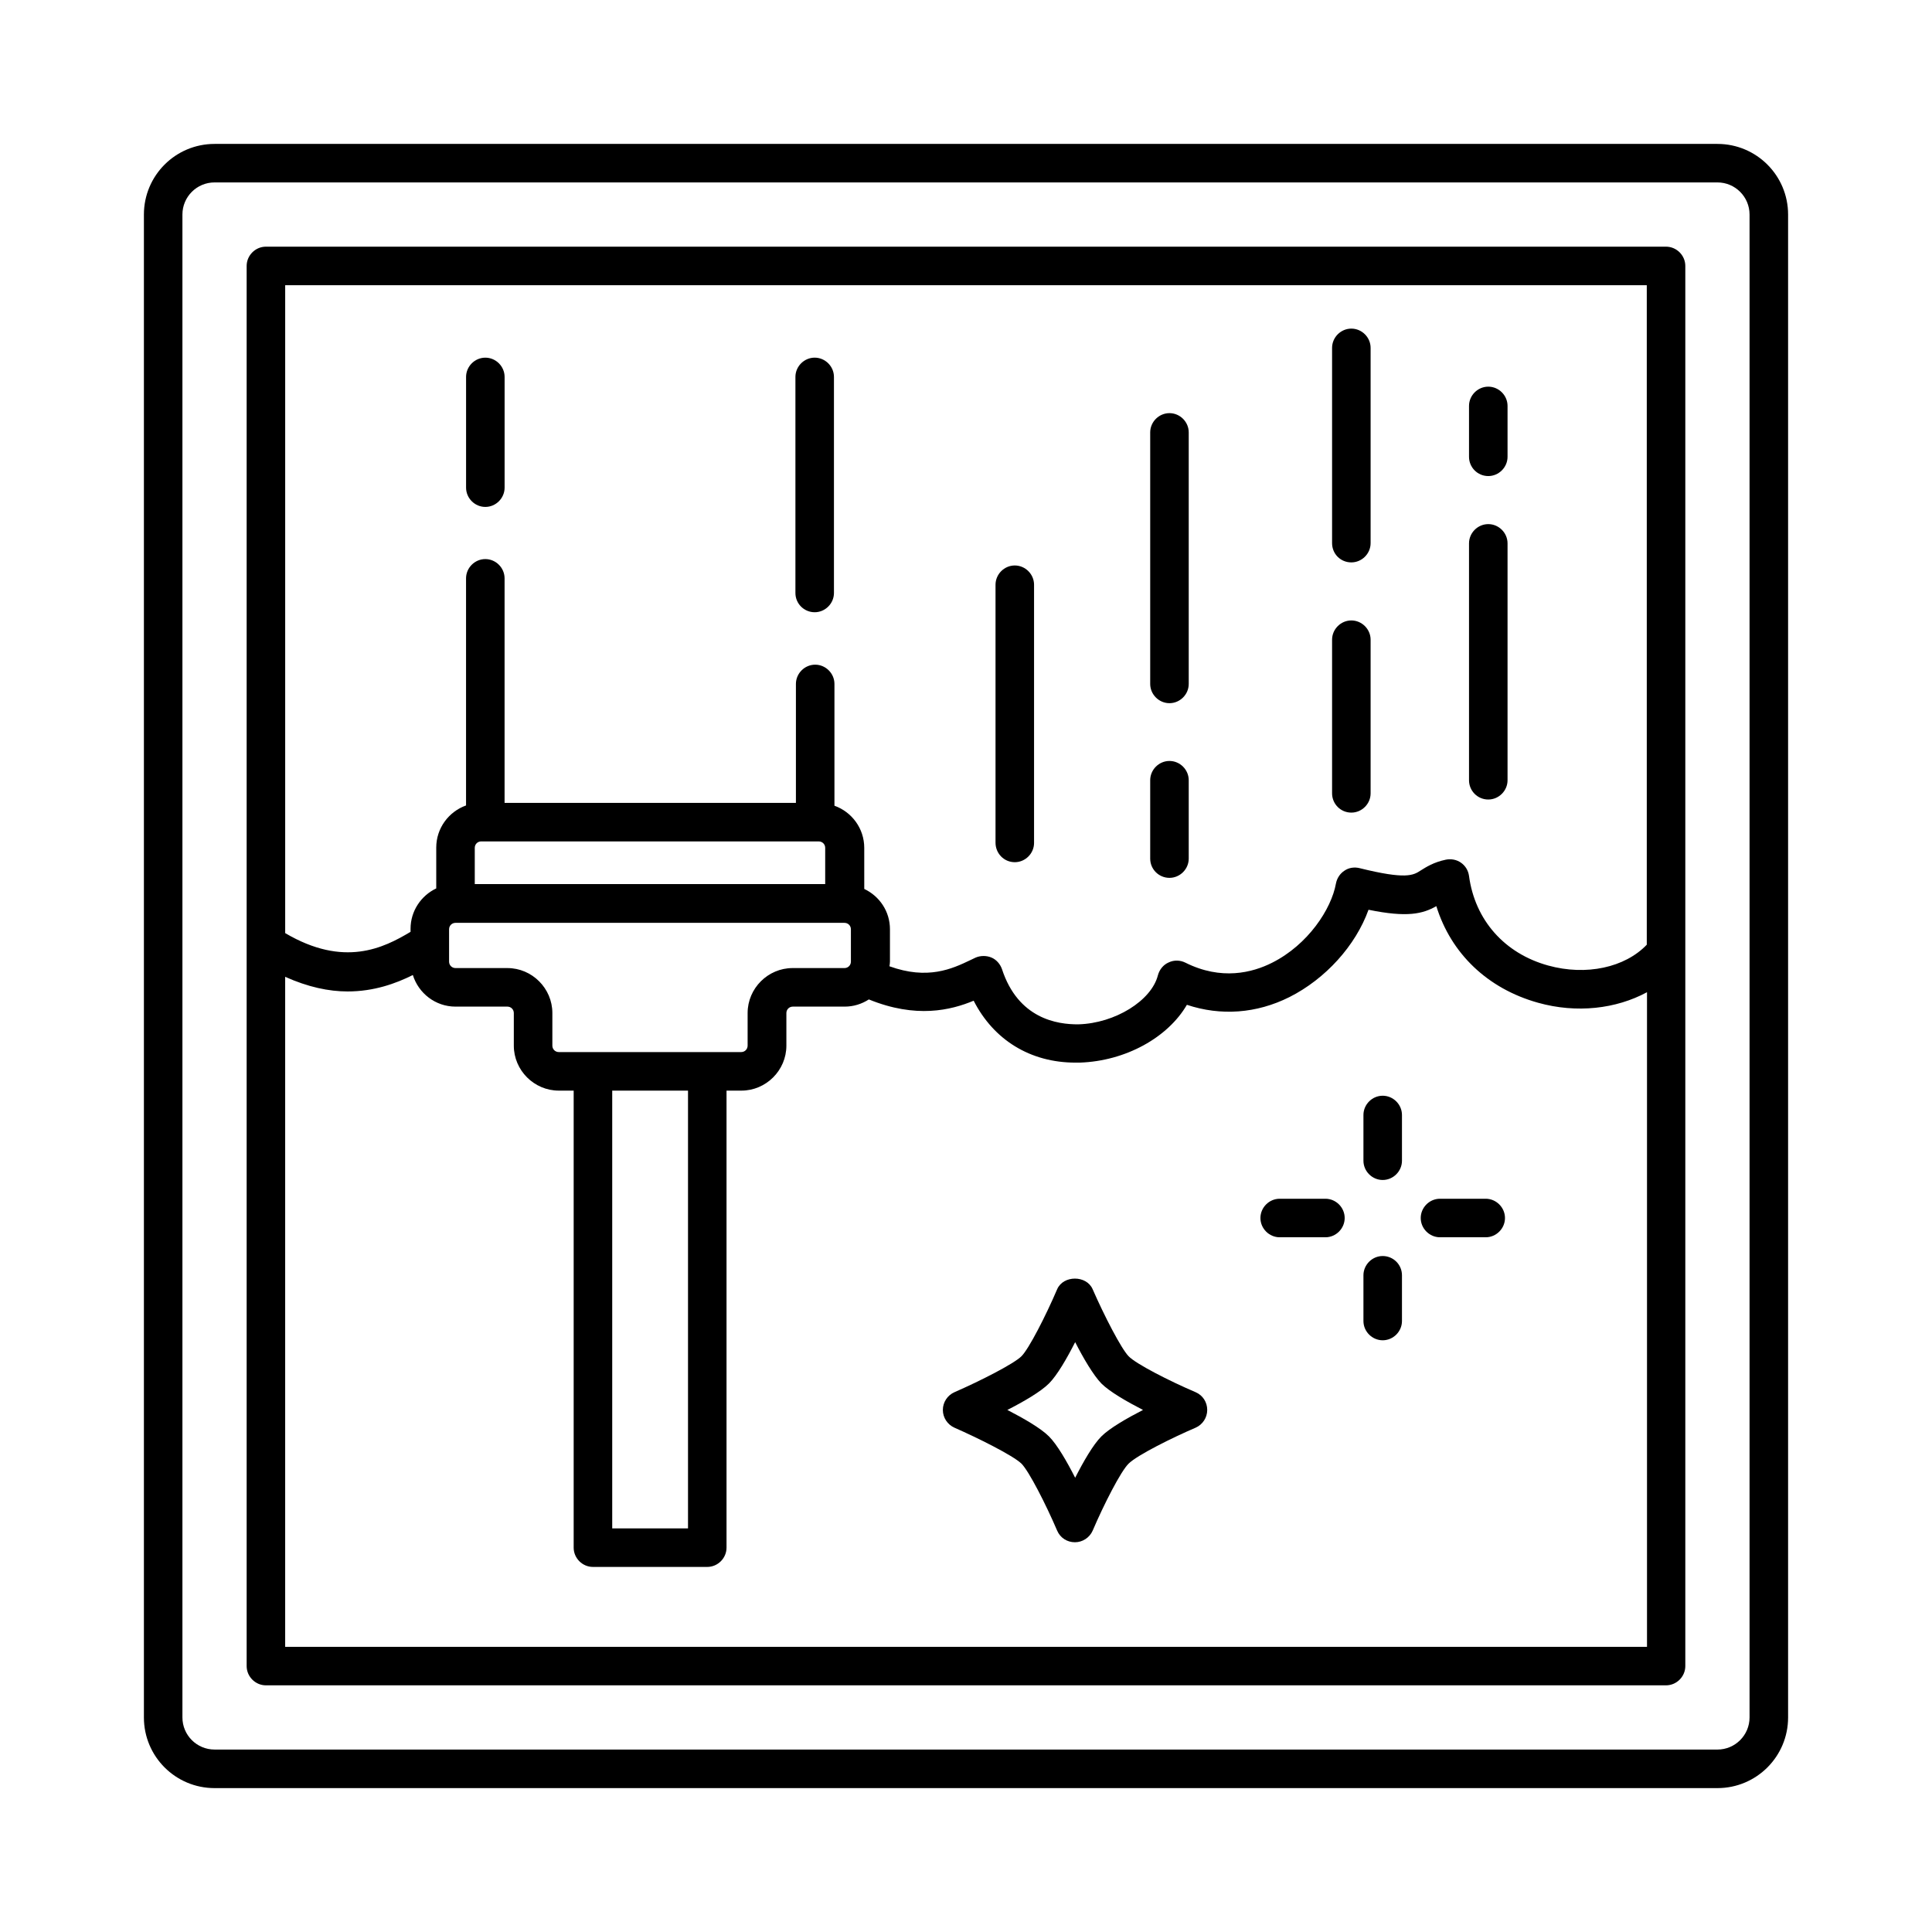
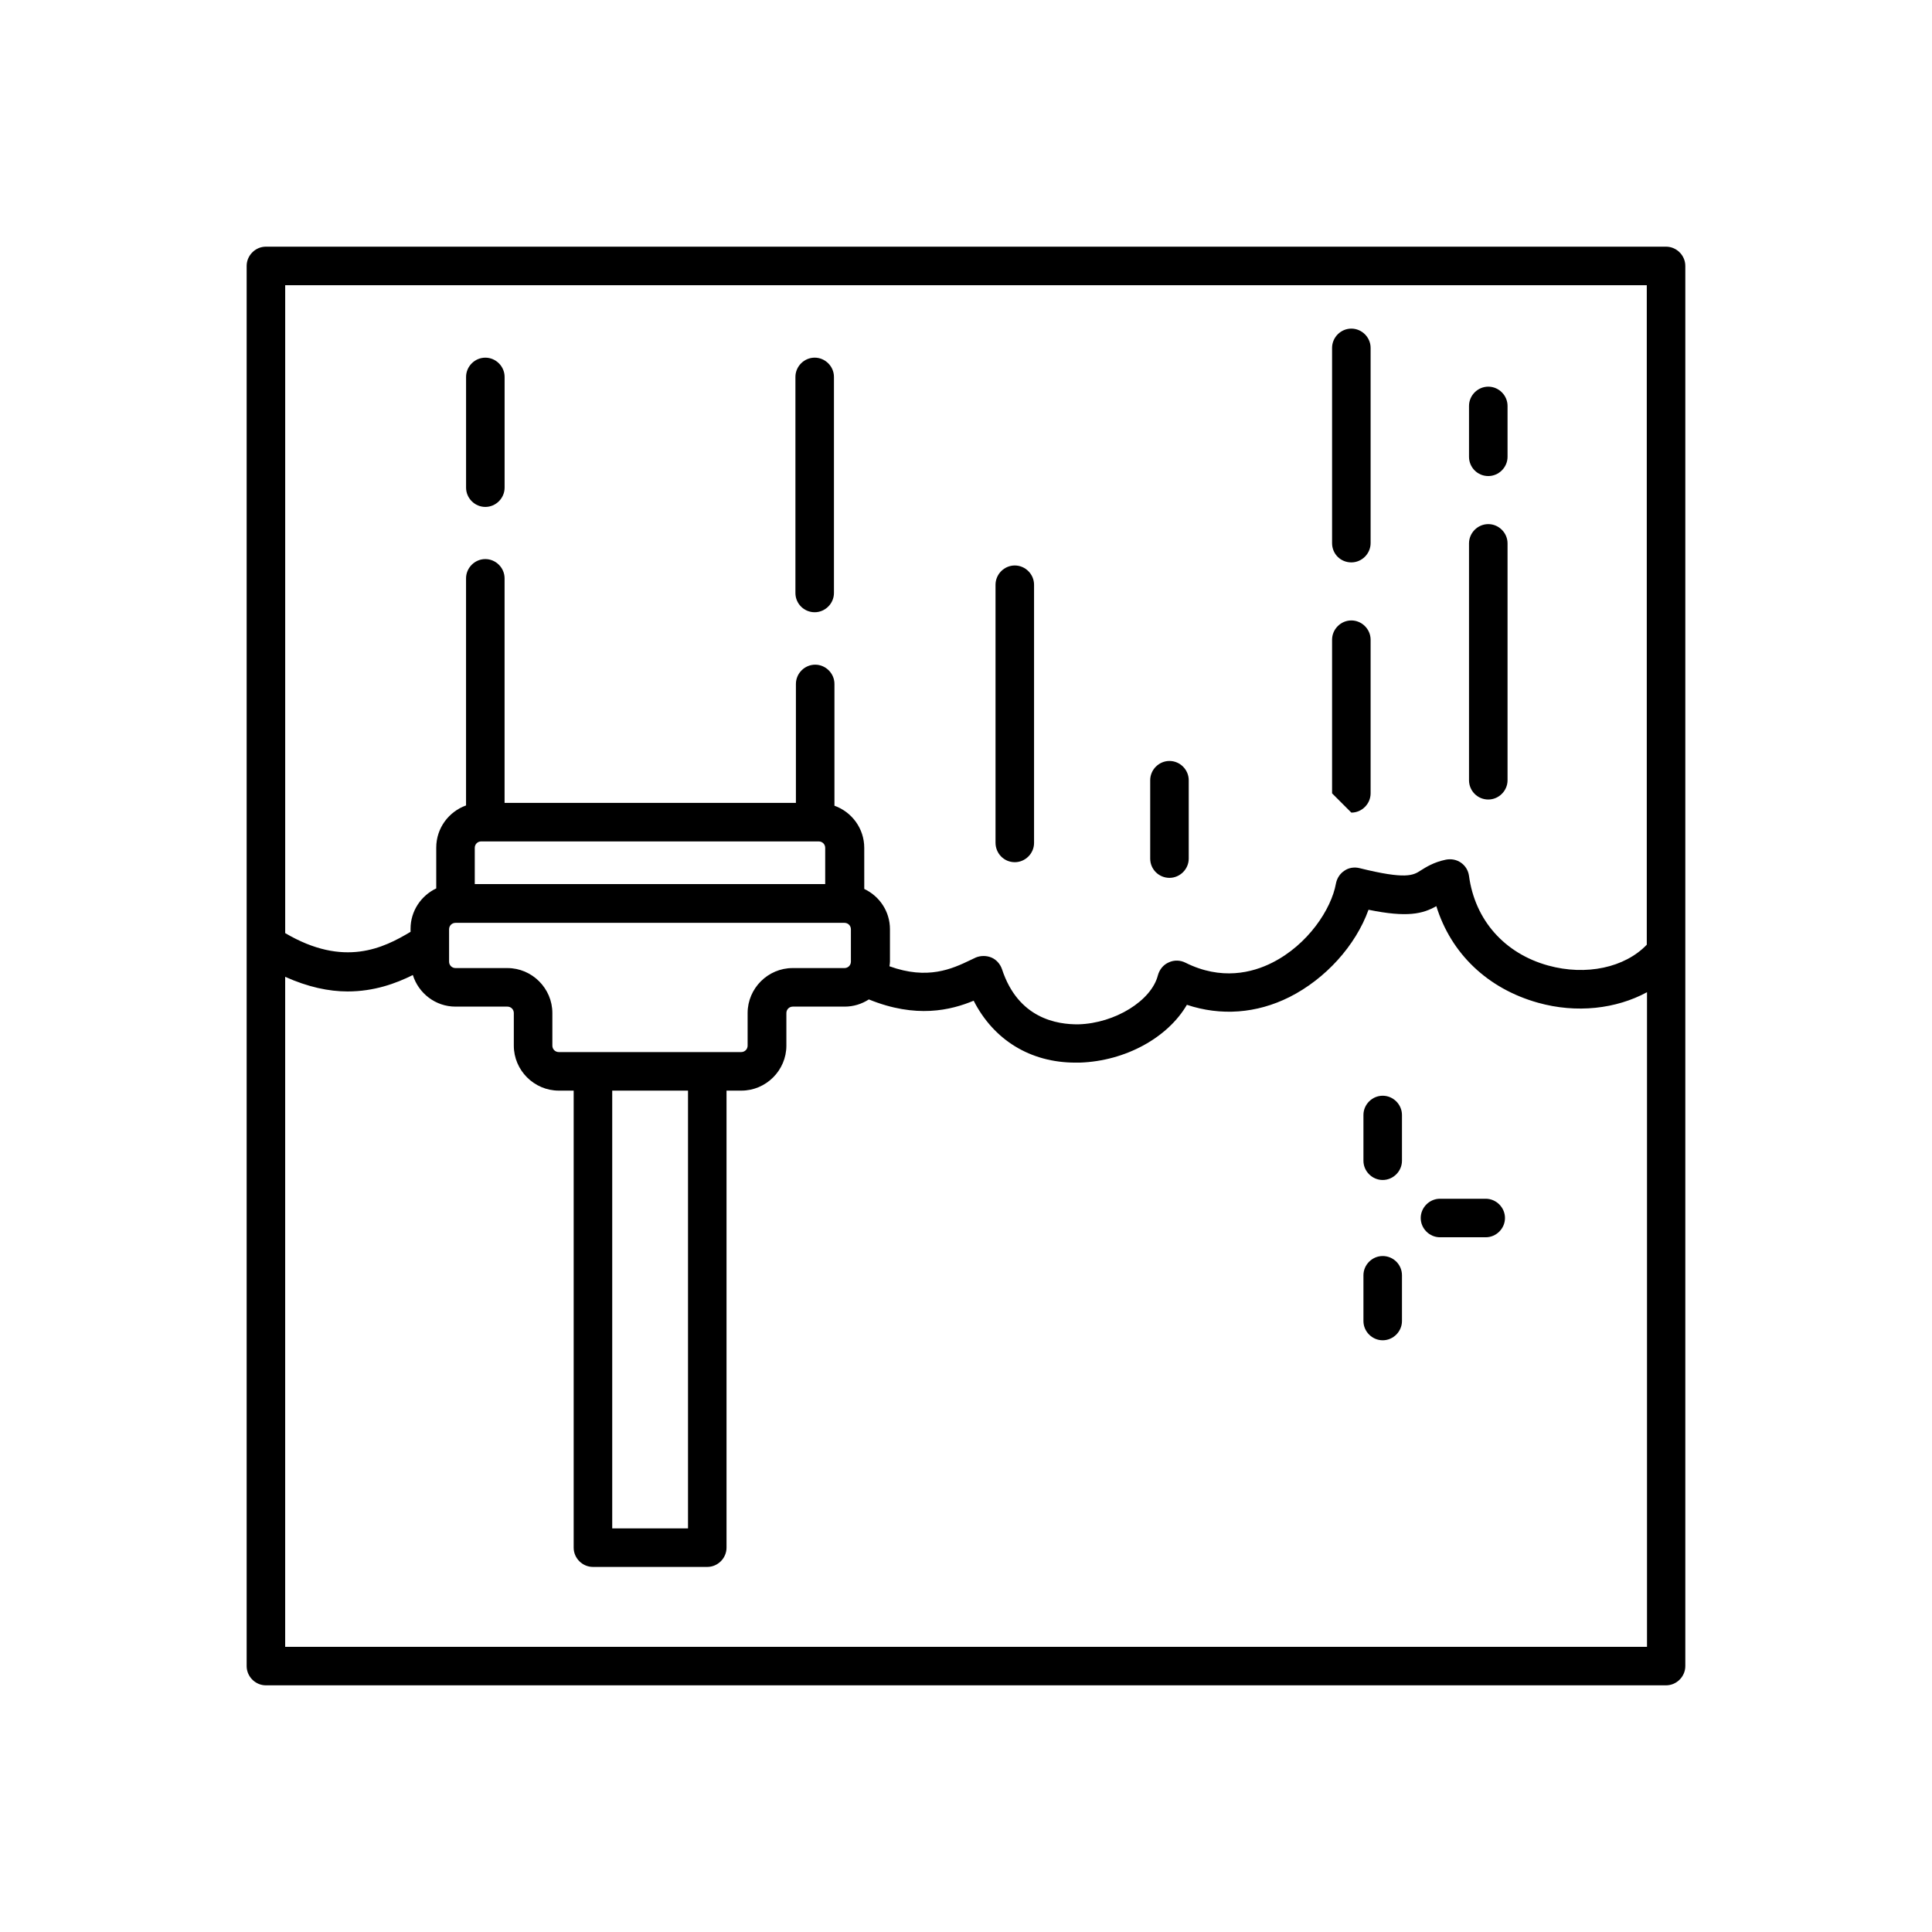
<svg xmlns="http://www.w3.org/2000/svg" fill="#000000" width="800px" height="800px" version="1.1" viewBox="144 144 512 512">
  <g>
-     <path d="m599.14 182.14h-398.28c-10.352 0-18.723 8.371-18.723 18.723v398.28c0 10.348 8.371 18.723 18.723 18.723h398.28c10.348 0 18.723-8.375 18.723-18.723v-398.28c0-10.352-8.375-18.723-18.723-18.723zm8.508 417c0 4.699-3.812 8.512-8.512 8.512l-398.28-0.004c-4.699 0-8.512-3.812-8.512-8.512v-398.28c0-4.699 3.812-8.512 8.512-8.512h398.28c4.699 0 8.512 3.812 8.512 8.512z" />
    <path d="m585.52 209.37h-371.05c-2.789 0-5.106 2.316-5.106 5.106v371.05c0 2.789 2.316 5.106 5.106 5.106h371.05c2.793 0 5.106-2.316 5.106-5.106v-371.05c0-2.789-2.316-5.106-5.106-5.106zm-5.106 10.215v174.77c-5.785 6.059-16.066 8.305-26.145 5.516-11.574-3.199-19.402-12.051-20.969-23.762-0.203-1.43-0.953-2.656-2.109-3.473s-2.586-1.09-4.016-0.816c-3.269 0.68-5.242 1.973-6.672 2.859-1.973 1.293-3.879 2.449-16.203-0.613-1.363-0.34-2.859-0.137-4.016 0.68-1.156 0.75-1.973 1.973-2.246 3.402-1.227 6.809-7.422 16.203-16.883 20.969-5.242 2.656-13.48 4.766-23.012 0-1.363-0.68-2.996-0.75-4.426-0.066-1.43 0.613-2.449 1.906-2.859 3.402-1.703 6.738-11.371 12.73-21.039 13.004-5.652 0.066-16-1.496-20.289-14.637-0.477-1.363-1.496-2.519-2.793-3.062-1.293-0.543-2.859-0.543-4.152 0l-1.43 0.68c-4.832 2.316-11.301 5.309-21.445 1.633 0.066-0.41 0.137-0.816 0.137-1.227v-8.578c0-4.766-2.793-8.781-6.809-10.688l-0.004-10.891c0-5.176-3.336-9.531-7.898-11.164v-32.27c0-2.793-2.316-5.106-5.106-5.106-2.793 0-5.106 2.316-5.106 5.106v31.523l-77.207-0.004v-59.504c0-2.793-2.316-5.106-5.106-5.106-2.793 0-5.106 2.316-5.106 5.106v60.184c-4.562 1.633-7.898 5.992-7.898 11.164v10.824c-4.016 1.906-6.809 5.992-6.809 10.688v0.816c-7.148 4.289-17.633 9.531-33.223 0.34v-171.7zm-274.17 213.44h20.086v116.01h-20.086zm-14.16-10.215c-0.953 0-1.703-0.75-1.703-1.703v-8.645c0-6.535-5.379-11.914-11.914-11.914h-13.754c-0.953 0-1.703-0.75-1.703-1.703v-8.578c0-0.953 0.75-1.703 1.703-1.703h103.08c0.953 0 1.703 0.75 1.703 1.703v8.578c0 0.953-0.75 1.703-1.703 1.703h-13.754c-6.535 0-11.914 5.379-11.914 11.914v8.645c0 0.953-0.75 1.703-1.703 1.703zm68.898-55.824c0.953 0 1.703 0.75 1.703 1.703v9.602l-92.867-0.004v-9.602c0-0.953 0.75-1.703 1.703-1.703zm-141.41 213.44v-177.56c6.059 2.723 11.574 3.879 16.543 3.879 7.012 0 12.801-2.109 17.293-4.356 1.496 4.832 5.992 8.375 11.301 8.375h13.754c0.953 0 1.703 0.75 1.703 1.703v8.645c0 6.535 5.379 11.914 11.914 11.914h3.949v121.12c0 2.793 2.316 5.106 5.106 5.106h30.297c2.793 0 5.106-2.316 5.106-5.106v-121.12h3.949c6.535 0 11.914-5.379 11.914-11.914v-8.645c0-0.953 0.75-1.703 1.703-1.703h13.754c2.316 0 4.492-0.68 6.398-1.906 12.527 5.106 21.719 2.859 27.777 0.34 5.309 10.418 15.047 16.406 26.961 16.406h1.156c12.188-0.41 23.352-6.672 28.391-15.32 8.988 2.996 18.449 2.316 27.164-2.043 9.602-4.832 17.566-13.684 20.969-23.148 10.281 2.109 14.367 1.09 17.973-0.953 3.879 12.527 13.547 21.855 26.961 25.598 10.211 2.859 20.695 1.633 28.867-2.793v173.48z" />
    <path d="m359.9 306.25c2.793 0 5.106-2.316 5.106-5.106v-57.258c0-2.793-2.316-5.106-5.106-5.106-2.793 0-5.106 2.316-5.106 5.106v57.258c0 2.859 2.312 5.106 5.106 5.106z" />
    <path d="m272.62 278.34c2.793 0 5.106-2.316 5.106-5.106v-29.344c0-2.793-2.316-5.106-5.106-5.106-2.793 0-5.106 2.316-5.106 5.106v29.344c0 2.789 2.312 5.106 5.106 5.106z" />
    <path d="m412.93 372.49c2.793 0 5.106-2.316 5.106-5.106v-68.422c0-2.793-2.316-5.106-5.106-5.106-2.793 0-5.106 2.316-5.106 5.106v68.355c0 2.859 2.246 5.172 5.106 5.172z" />
    <path d="m538.41 270.16c2.793 0 5.106-2.316 5.106-5.106v-13.48c0-2.793-2.316-5.106-5.106-5.106-2.793 0-5.106 2.316-5.106 5.106v13.48c0 2.793 2.246 5.106 5.106 5.106z" />
    <path d="m538.41 355.88c2.793 0 5.106-2.316 5.106-5.106v-62.773c0-2.793-2.316-5.106-5.106-5.106-2.793 0-5.106 2.316-5.106 5.106v62.773c0 2.789 2.246 5.106 5.106 5.106z" />
-     <path d="m453.92 330.35c2.793 0 5.106-2.316 5.106-5.106v-66.652c0-2.793-2.316-5.106-5.106-5.106-2.793 0-5.106 2.316-5.106 5.106v66.652c0 2.789 2.316 5.106 5.106 5.106z" />
    <path d="m453.92 376.64c2.793 0 5.106-2.316 5.106-5.106v-20.766c0-2.793-2.316-5.106-5.106-5.106-2.793 0-5.106 2.316-5.106 5.106v20.766c0 2.859 2.316 5.106 5.106 5.106z" />
    <path d="m502.12 293.04c2.793 0 5.106-2.316 5.106-5.106v-51.742c0-2.793-2.316-5.106-5.106-5.106-2.793 0-5.106 2.316-5.106 5.106v51.742c0 2.856 2.246 5.106 5.106 5.106z" />
-     <path d="m502.12 359.35c2.793 0 5.106-2.316 5.106-5.106v-40.715c0-2.793-2.316-5.106-5.106-5.106-2.793 0-5.106 2.316-5.106 5.106v40.715c0 2.793 2.246 5.106 5.106 5.106z" />
-     <path d="m460.86 512.95c-7.012-2.996-15.797-7.488-17.77-9.531-1.973-2.043-6.469-10.758-9.531-17.77-1.633-3.746-7.762-3.746-9.395 0-2.996 7.012-7.488 15.797-9.465 17.77-1.973 1.973-10.758 6.469-17.77 9.531-1.84 0.816-3.062 2.656-3.062 4.699s1.227 3.879 3.062 4.699c6.059 2.656 15.523 7.352 17.77 9.531 1.973 1.973 6.469 10.758 9.465 17.77 0.816 1.906 2.656 3.062 4.699 3.062 2.043 0 3.879-1.227 4.699-3.062 2.996-7.012 7.488-15.797 9.531-17.77 2.246-2.246 11.711-6.945 17.77-9.531 1.84-0.816 3.062-2.656 3.062-4.699s-1.16-3.879-3.066-4.699zm-24.984 11.711c-2.18 2.18-4.766 6.672-6.945 10.961-2.18-4.289-4.766-8.781-6.945-10.961-2.18-2.18-6.672-4.766-11.031-7.012 4.289-2.18 8.852-4.832 11.031-7.012 2.18-2.18 4.766-6.672 6.945-10.961 2.18 4.289 4.832 8.781 6.945 10.961 2.18 2.18 6.672 4.766 11.031 7.012-4.359 2.246-8.855 4.836-11.031 7.012z" />
+     <path d="m502.12 359.35c2.793 0 5.106-2.316 5.106-5.106v-40.715c0-2.793-2.316-5.106-5.106-5.106-2.793 0-5.106 2.316-5.106 5.106v40.715z" />
    <path d="m510.43 434.38c-2.793 0-5.106 2.316-5.106 5.106v12.117c0 2.793 2.316 5.106 5.106 5.106 2.793 0 5.106-2.316 5.106-5.106v-12.117c0-2.789-2.316-5.106-5.106-5.106z" />
    <path d="m510.43 476.86c-2.793 0-5.106 2.316-5.106 5.106v12.117c0 2.793 2.316 5.106 5.106 5.106 2.793 0 5.106-2.316 5.106-5.106v-12.117c0-2.859-2.316-5.106-5.106-5.106z" />
    <path d="m537.73 461.68h-12.117c-2.793 0-5.106 2.316-5.106 5.106 0 2.793 2.316 5.106 5.106 5.106h12.117c2.793 0 5.106-2.316 5.106-5.106 0-2.789-2.316-5.106-5.106-5.106z" />
-     <path d="m495.25 461.68h-12.117c-2.793 0-5.106 2.316-5.106 5.106 0 2.793 2.316 5.106 5.106 5.106h12.117c2.793 0 5.106-2.316 5.106-5.106 0-2.789-2.312-5.106-5.106-5.106z" />
  </g>
</svg>